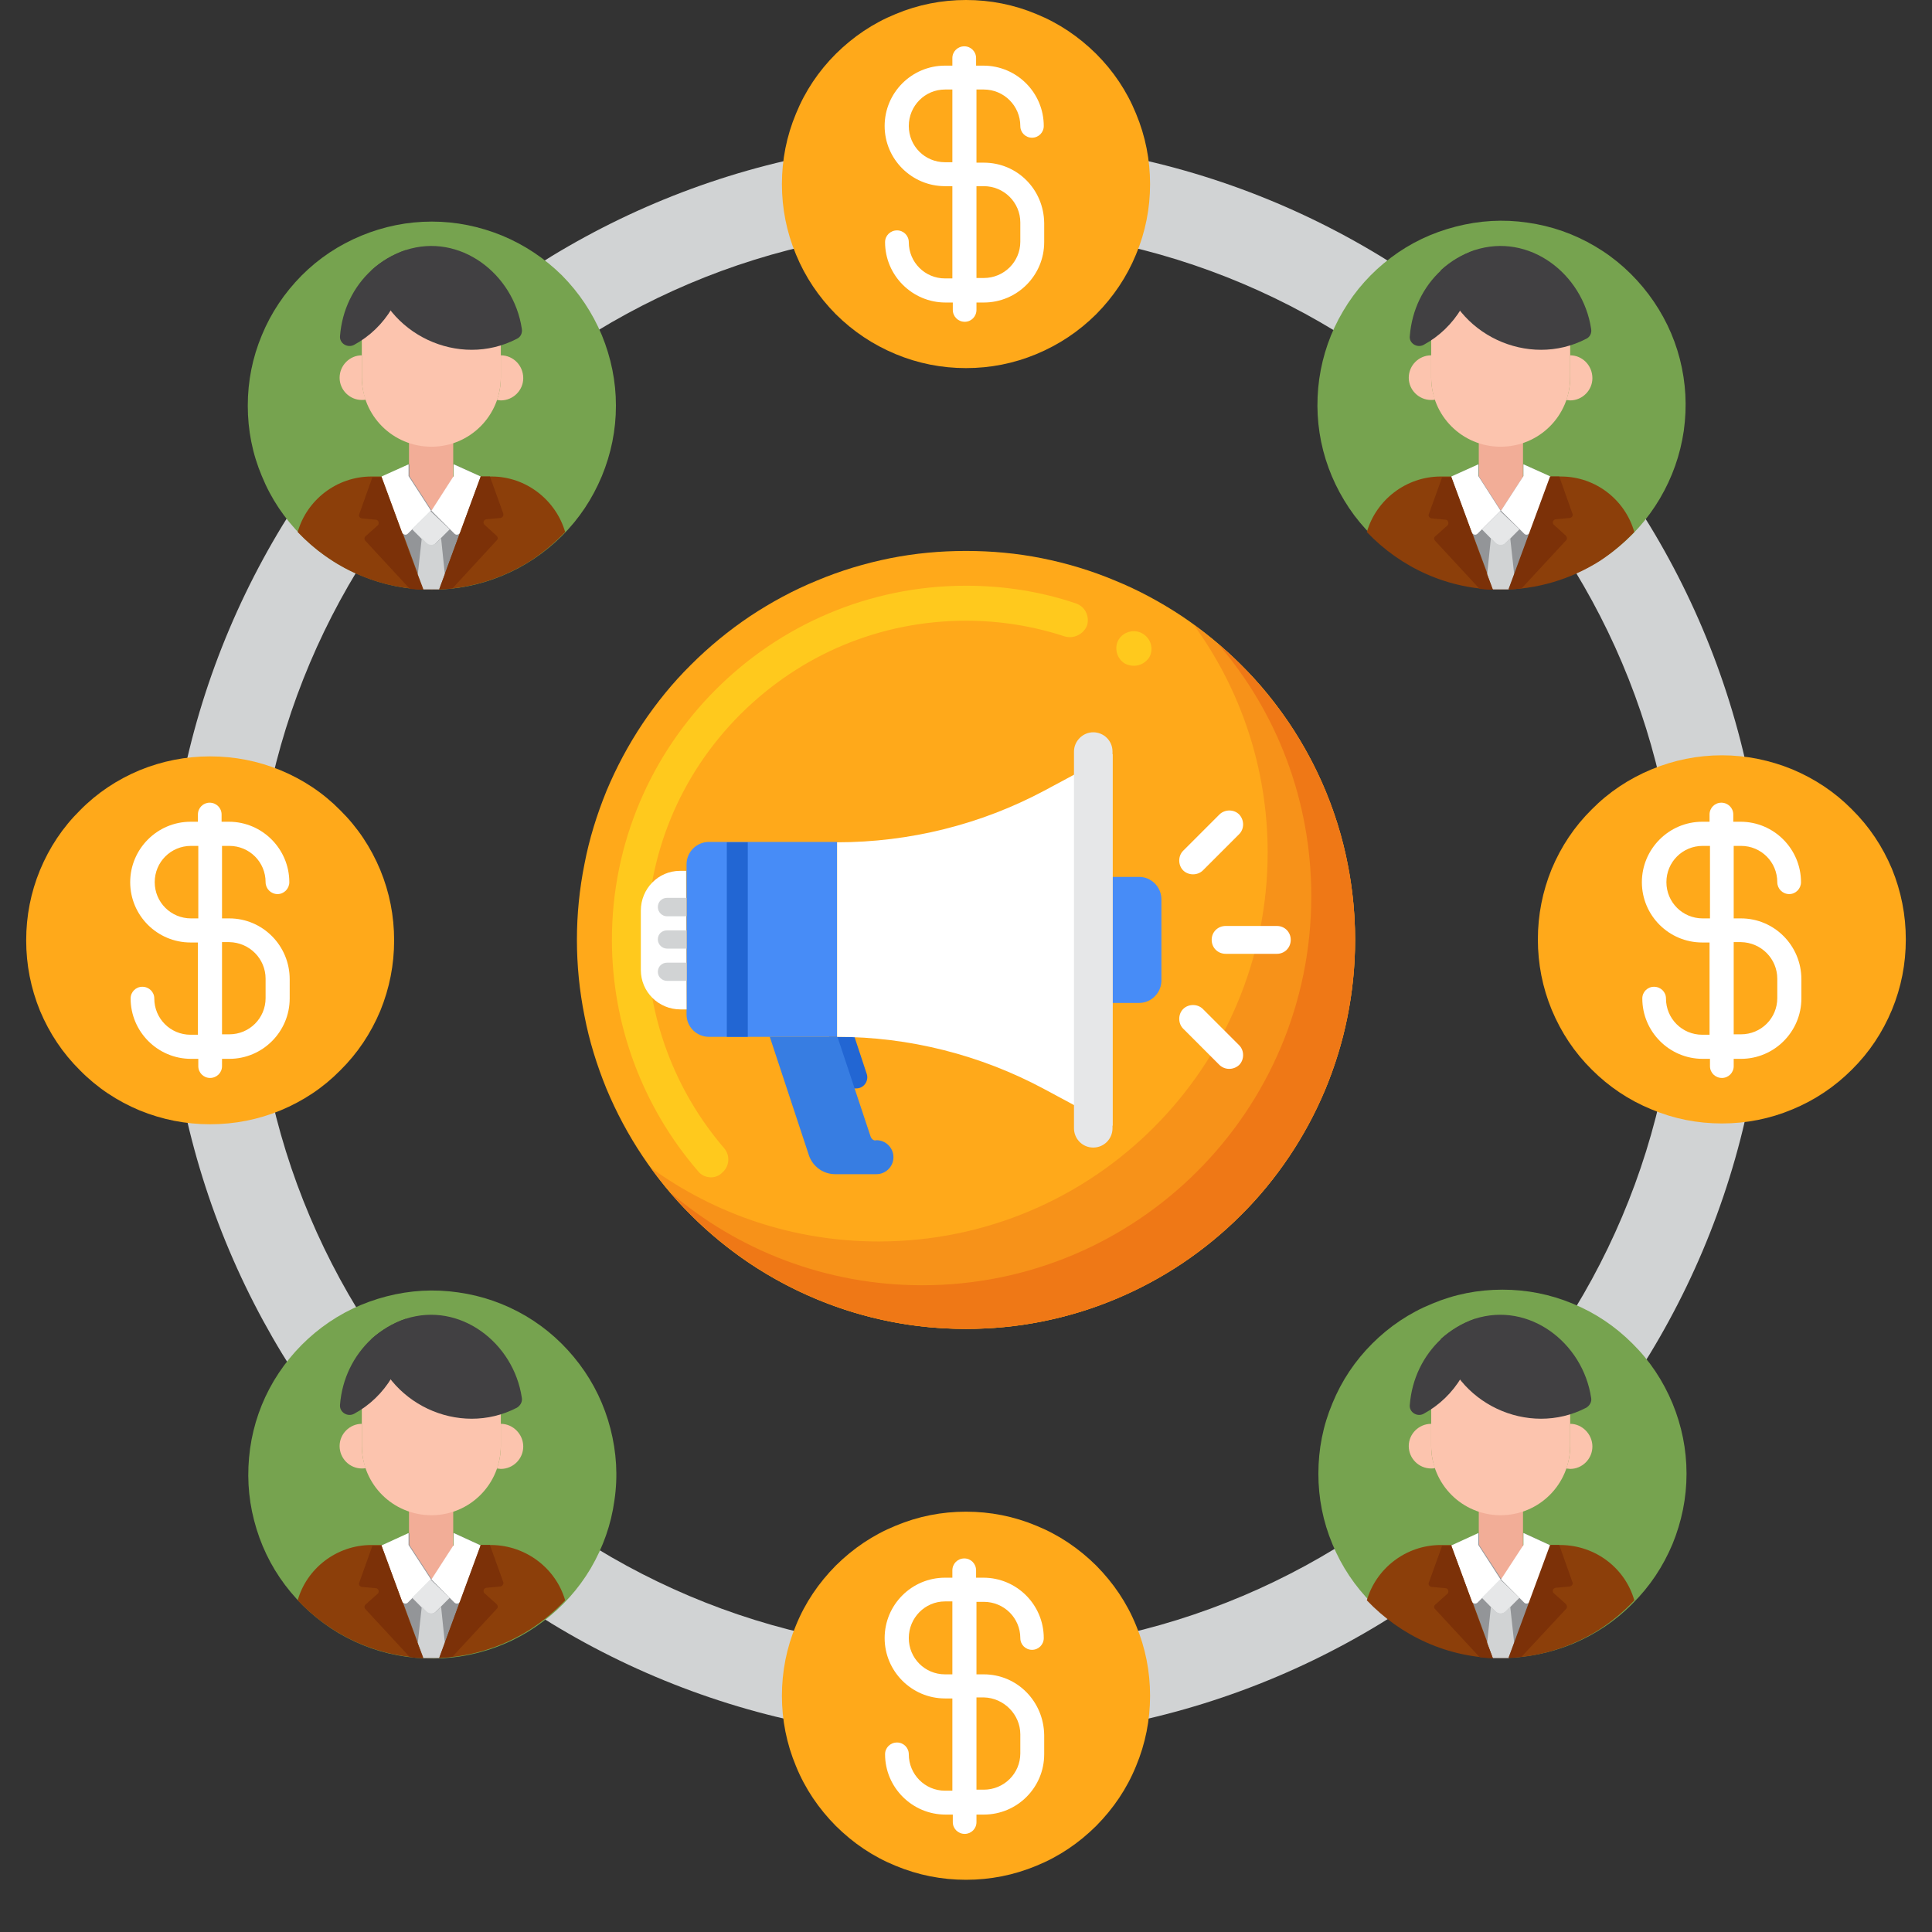
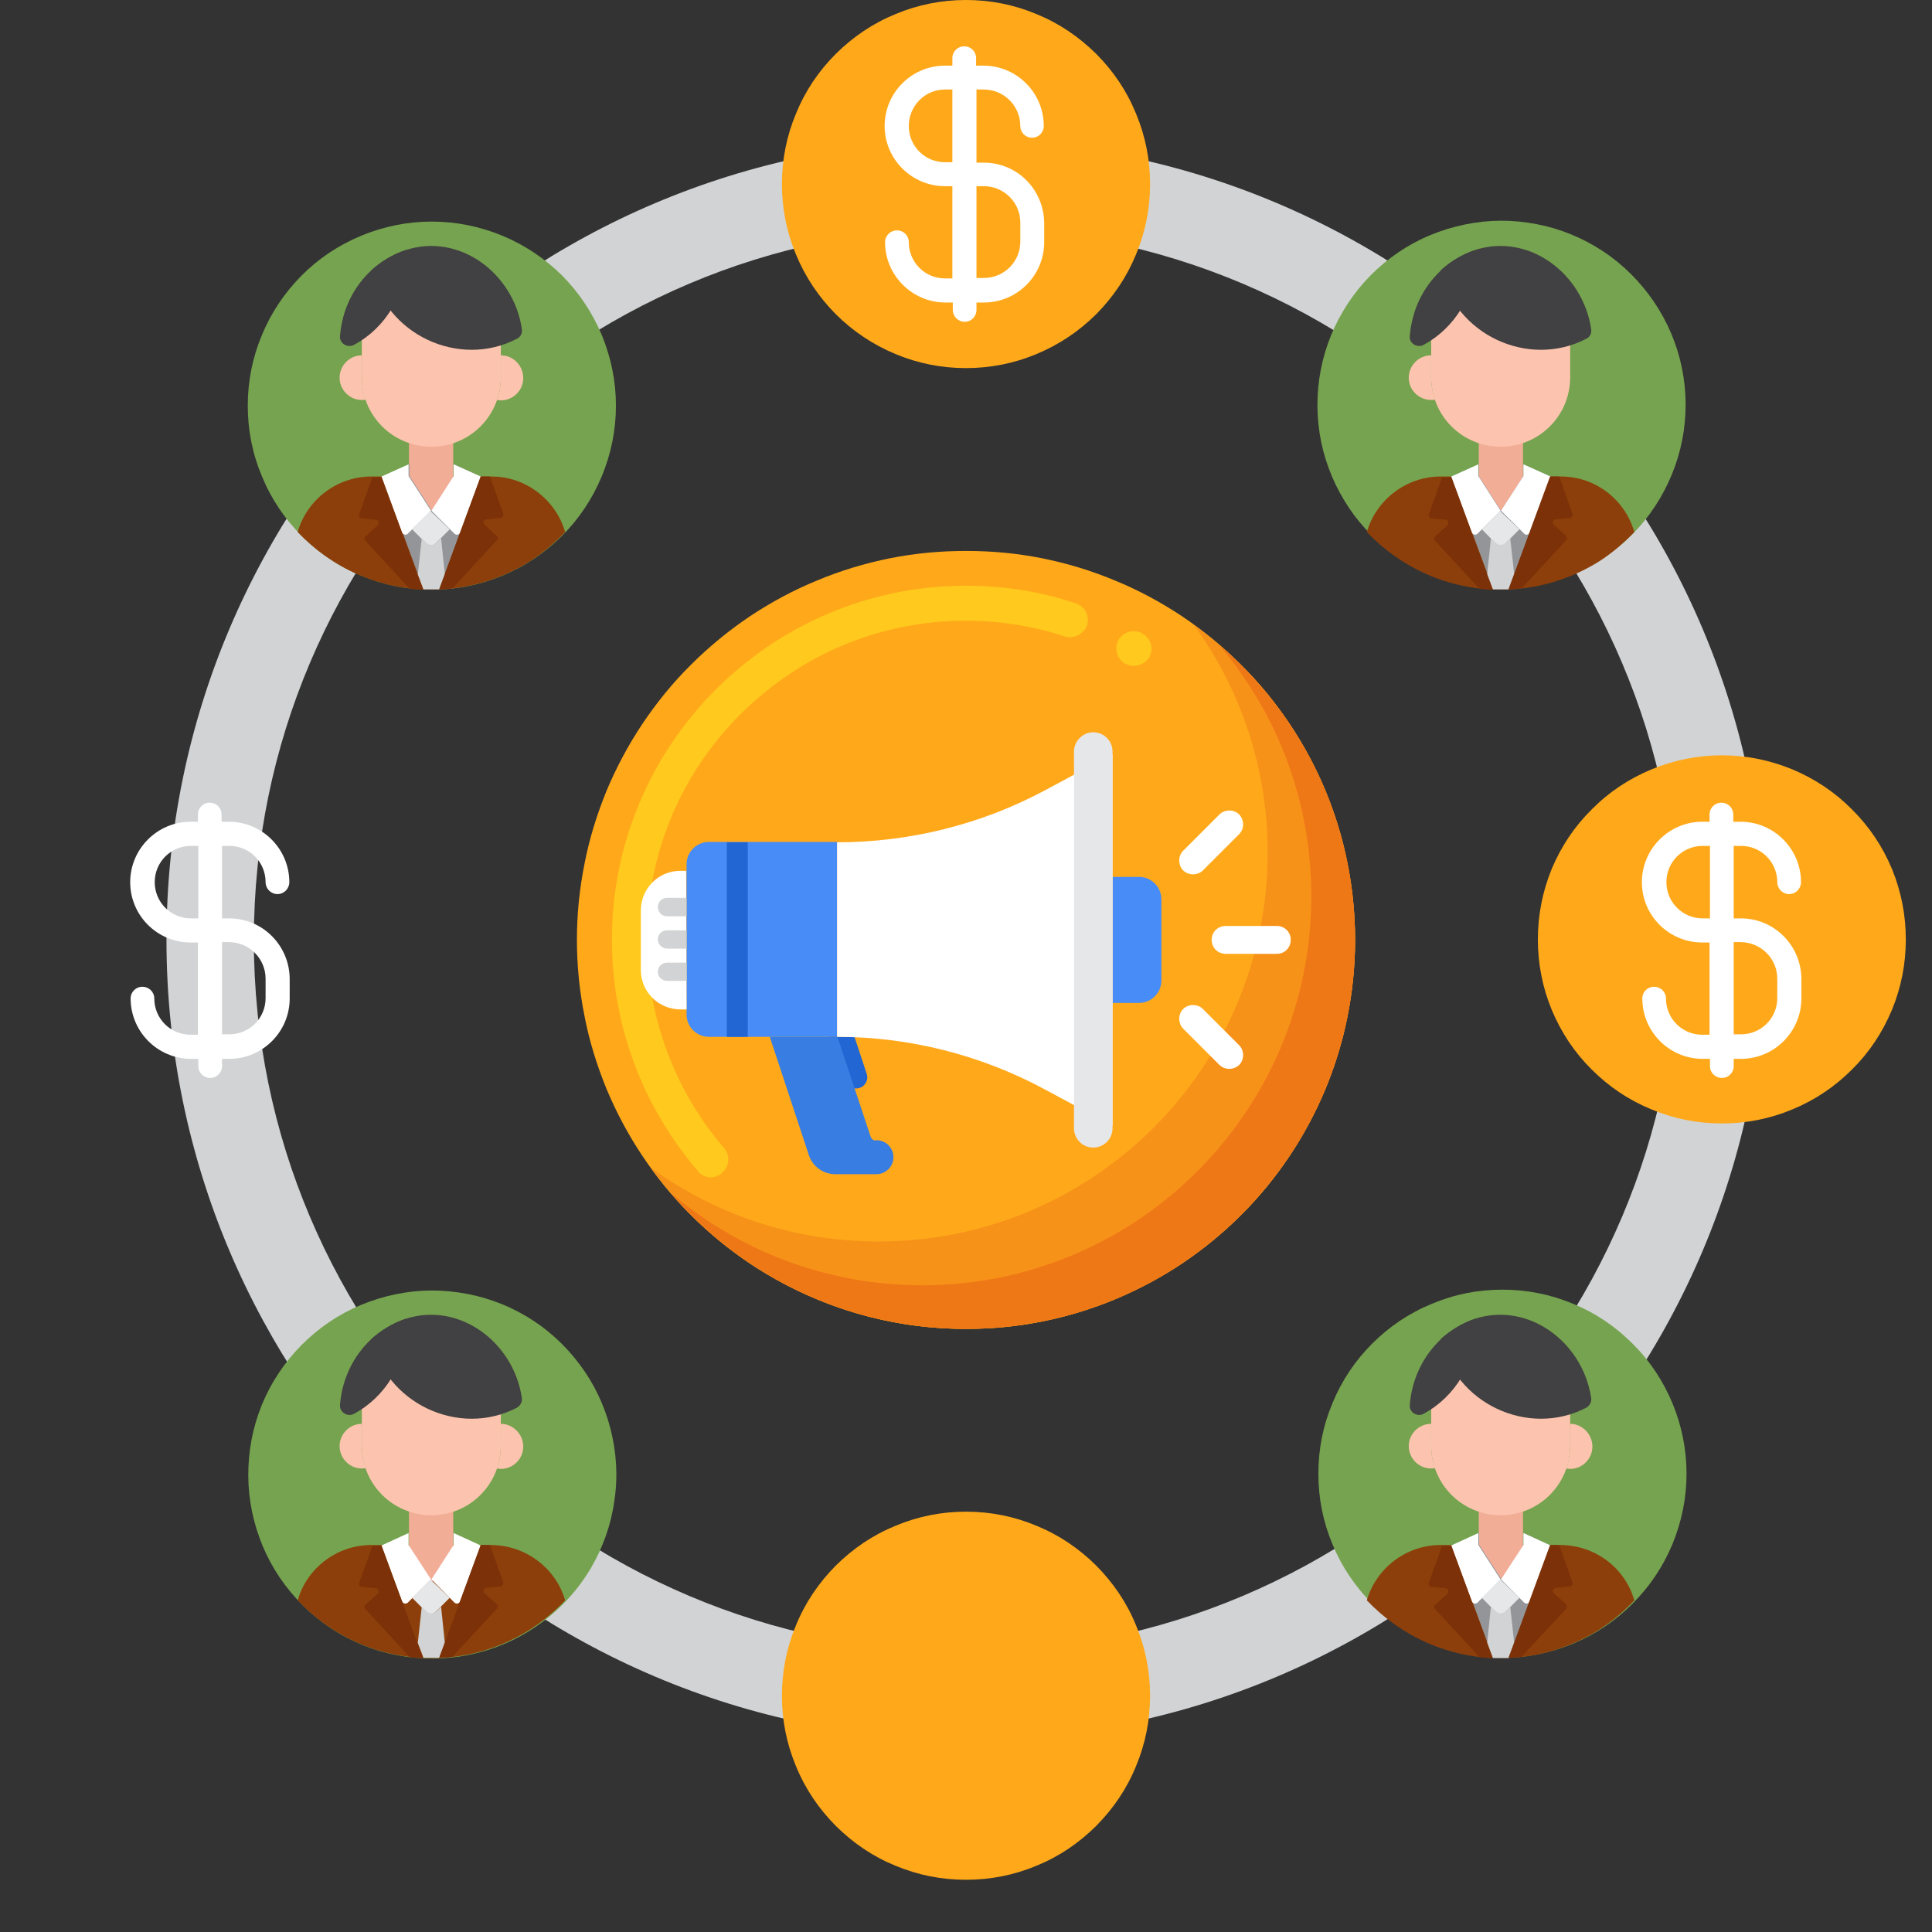
<svg xmlns="http://www.w3.org/2000/svg" width="48" zoomAndPan="magnify" viewBox="0 0 36 36" height="48" preserveAspectRatio="xMidYMid meet" version="1.0">
  <rect x="0" y="0" width="36" height="36" fill="#333333" stroke="none" />
  <defs>
    <clipPath id="0afbd6f5eb">
      <path d="M 14 28 L 22 28 L 22 35.027 L 14 35.027 Z M 14 28 " clip-rule="nonzero" />
    </clipPath>
    <clipPath id="1d1d83bf60">
      <path d="M 28 14 L 35.512 14 L 35.512 21 L 28 21 Z M 28 14 " clip-rule="nonzero" />
    </clipPath>
    <clipPath id="a08af0ae66">
-       <path d="M 0.488 14 L 8 14 L 8 21 L 0.488 21 Z M 0.488 14 " clip-rule="nonzero" />
-     </clipPath>
+       </clipPath>
  </defs>
  <path fill="#d1d3d4" d="M 18 32.414 C 9.781 32.414 3.102 25.723 3.102 17.512 C 3.102 9.301 9.781 2.613 18 2.613 C 26.219 2.613 32.898 9.293 32.898 17.512 C 32.898 25.734 26.219 32.414 18 32.414 Z M 18 4.242 C 10.684 4.242 4.73 10.199 4.73 17.512 C 4.73 24.828 10.684 30.781 18 30.781 C 25.316 30.781 31.27 24.828 31.27 17.512 C 31.27 10.199 25.316 4.242 18 4.242 Z M 18 4.242 " fill-opacity="1" fill-rule="nonzero" />
  <path fill="#ffa91a" d="M 21.43 3.43 C 21.43 3.883 21.344 4.32 21.168 4.742 C 20.996 5.16 20.746 5.531 20.426 5.855 C 20.102 6.176 19.734 6.422 19.312 6.598 C 18.891 6.773 18.453 6.859 18 6.859 C 17.547 6.859 17.109 6.773 16.688 6.598 C 16.266 6.422 15.898 6.176 15.574 5.855 C 15.254 5.531 15.004 5.16 14.832 4.742 C 14.656 4.32 14.57 3.883 14.57 3.43 C 14.57 2.977 14.656 2.539 14.832 2.117 C 15.004 1.695 15.254 1.324 15.574 1.004 C 15.898 0.684 16.266 0.434 16.688 0.262 C 17.109 0.086 17.547 0 18 0 C 18.453 0 18.891 0.086 19.312 0.262 C 19.734 0.434 20.102 0.684 20.426 1.004 C 20.746 1.324 20.996 1.695 21.168 2.117 C 21.344 2.539 21.43 2.977 21.43 3.43 Z M 21.43 3.43 " fill-opacity="1" fill-rule="nonzero" />
  <g clip-path="url(#0afbd6f5eb)">
    <path fill="#ffa91a" d="M 21.43 31.598 C 21.43 32.051 21.344 32.488 21.168 32.91 C 20.996 33.332 20.746 33.699 20.426 34.023 C 20.102 34.344 19.734 34.594 19.312 34.766 C 18.891 34.941 18.453 35.027 18 35.027 C 17.547 35.027 17.109 34.941 16.688 34.766 C 16.266 34.594 15.898 34.344 15.574 34.023 C 15.254 33.699 15.004 33.332 14.832 32.91 C 14.656 32.488 14.57 32.051 14.57 31.598 C 14.57 31.145 14.656 30.707 14.832 30.285 C 15.004 29.863 15.254 29.496 15.574 29.172 C 15.898 28.852 16.266 28.602 16.688 28.43 C 17.109 28.254 17.547 28.168 18 28.168 C 18.453 28.168 18.891 28.254 19.312 28.43 C 19.734 28.602 20.102 28.852 20.426 29.172 C 20.746 29.496 20.996 29.863 21.168 30.285 C 21.344 30.707 21.43 31.145 21.43 31.598 Z M 21.43 31.598 " fill-opacity="1" fill-rule="nonzero" />
  </g>
  <g clip-path="url(#1d1d83bf60)">
    <path fill="#ffa91a" d="M 35.512 17.504 C 35.512 17.961 35.426 18.398 35.254 18.816 C 35.078 19.238 34.832 19.609 34.508 19.93 C 34.188 20.25 33.816 20.5 33.398 20.672 C 32.977 20.848 32.539 20.934 32.086 20.934 C 31.629 20.934 31.191 20.848 30.773 20.672 C 30.352 20.5 29.98 20.25 29.66 19.93 C 29.336 19.609 29.09 19.238 28.914 18.816 C 28.742 18.398 28.656 17.961 28.656 17.504 C 28.656 17.051 28.742 16.613 28.914 16.191 C 29.09 15.773 29.336 15.402 29.66 15.082 C 29.98 14.758 30.352 14.512 30.773 14.336 C 31.191 14.164 31.629 14.074 32.086 14.074 C 32.539 14.074 32.977 14.164 33.398 14.336 C 33.816 14.512 34.188 14.758 34.508 15.082 C 34.832 15.402 35.078 15.773 35.254 16.191 C 35.426 16.613 35.512 17.051 35.512 17.504 Z M 35.512 17.504 " fill-opacity="1" fill-rule="nonzero" />
  </g>
  <g clip-path="url(#a08af0ae66)">
    <path fill="#ffa91a" d="M 7.344 17.523 C 7.344 17.977 7.258 18.414 7.086 18.836 C 6.91 19.254 6.664 19.625 6.34 19.945 C 6.02 20.27 5.648 20.516 5.227 20.691 C 4.809 20.863 4.371 20.949 3.914 20.949 C 3.461 20.949 3.023 20.863 2.602 20.691 C 2.184 20.516 1.812 20.27 1.492 19.945 C 1.168 19.625 0.922 19.254 0.746 18.836 C 0.574 18.414 0.488 17.977 0.488 17.523 C 0.488 17.066 0.574 16.629 0.746 16.211 C 0.922 15.789 1.168 15.418 1.492 15.098 C 1.812 14.773 2.184 14.527 2.602 14.352 C 3.023 14.18 3.461 14.094 3.914 14.094 C 4.371 14.094 4.809 14.18 5.227 14.352 C 5.648 14.527 6.02 14.773 6.34 15.098 C 6.664 15.418 6.91 15.789 7.086 16.211 C 7.258 16.629 7.344 17.066 7.344 17.523 Z M 7.344 17.523 " fill-opacity="1" fill-rule="nonzero" />
  </g>
  <path fill="#ffa91a" d="M 25.25 17.512 C 25.25 17.988 25.203 18.461 25.109 18.93 C 25.02 19.395 24.879 19.848 24.699 20.289 C 24.516 20.727 24.293 21.145 24.027 21.543 C 23.762 21.938 23.465 22.305 23.125 22.641 C 22.789 22.977 22.422 23.277 22.027 23.543 C 21.633 23.805 21.215 24.027 20.773 24.211 C 20.336 24.395 19.883 24.531 19.414 24.625 C 18.949 24.719 18.477 24.762 18 24.762 C 17.523 24.762 17.051 24.719 16.586 24.625 C 16.117 24.531 15.664 24.395 15.227 24.211 C 14.785 24.027 14.367 23.805 13.973 23.543 C 13.578 23.277 13.211 22.977 12.875 22.641 C 12.535 22.305 12.238 21.938 11.973 21.543 C 11.707 21.145 11.484 20.727 11.301 20.289 C 11.121 19.848 10.98 19.395 10.891 18.93 C 10.797 18.461 10.75 17.988 10.75 17.512 C 10.75 17.039 10.797 16.566 10.891 16.098 C 10.98 15.633 11.121 15.18 11.301 14.738 C 11.484 14.301 11.707 13.883 11.973 13.484 C 12.238 13.09 12.535 12.723 12.875 12.387 C 13.211 12.051 13.578 11.75 13.973 11.484 C 14.367 11.223 14.785 10.996 15.227 10.816 C 15.664 10.633 16.117 10.496 16.586 10.402 C 17.051 10.309 17.523 10.266 18 10.266 C 18.477 10.266 18.949 10.309 19.414 10.402 C 19.883 10.496 20.336 10.633 20.773 10.816 C 21.215 10.996 21.633 11.223 22.027 11.484 C 22.422 11.75 22.789 12.051 23.125 12.387 C 23.465 12.723 23.762 13.09 24.027 13.484 C 24.293 13.883 24.516 14.301 24.699 14.738 C 24.879 15.18 25.02 15.633 25.109 16.098 C 25.203 16.566 25.25 17.039 25.25 17.512 Z M 25.25 17.512 " fill-opacity="1" fill-rule="nonzero" />
  <path fill="#ffc91d" d="M 13.25 21.938 C 13.152 21.938 13.062 21.895 13.008 21.824 C 11.973 20.625 11.402 19.094 11.402 17.512 C 11.402 13.879 14.359 10.914 18 10.914 C 18.699 10.914 19.387 11.02 20.043 11.242 C 20.215 11.297 20.305 11.477 20.258 11.648 C 20.199 11.812 20.012 11.91 19.84 11.859 C 19.246 11.664 18.629 11.566 18 11.566 C 16.41 11.566 14.922 12.188 13.797 13.309 C 12.672 14.434 12.055 15.926 12.055 17.512 C 12.055 18.938 12.566 20.316 13.496 21.398 C 13.551 21.465 13.578 21.547 13.57 21.637 C 13.559 21.727 13.52 21.797 13.453 21.855 C 13.406 21.902 13.332 21.938 13.25 21.938 Z M 21.129 12.406 C 21.07 12.406 21.016 12.391 20.965 12.367 C 20.809 12.277 20.754 12.07 20.844 11.918 C 20.934 11.77 21.137 11.715 21.289 11.805 C 21.445 11.895 21.504 12.09 21.414 12.25 C 21.355 12.34 21.25 12.406 21.129 12.406 Z M 21.129 12.406 " fill-opacity="1" fill-rule="nonzero" />
  <path fill="#f79219" d="M 22.242 11.641 C 23.109 12.828 23.621 14.305 23.621 15.883 C 23.621 19.883 20.379 23.133 16.371 23.133 C 14.781 23.133 13.316 22.621 12.125 21.758 C 13.438 23.582 15.582 24.762 18 24.762 C 22 24.762 25.25 21.52 25.25 17.512 C 25.25 15.094 24.07 12.953 22.242 11.641 Z M 22.242 11.641 " fill-opacity="1" fill-rule="nonzero" />
  <path fill="#ef7816" d="M 22.699 12 C 23.785 13.262 24.434 14.906 24.434 16.699 C 24.434 20.699 21.191 23.949 17.184 23.949 C 15.395 23.949 13.746 23.297 12.484 22.215 C 13.812 23.77 15.793 24.762 18 24.762 C 22 24.762 25.25 21.52 25.25 17.512 C 25.25 15.305 24.266 13.328 22.699 12 Z M 22.699 12 " fill-opacity="1" fill-rule="nonzero" />
  <path fill="#478cf7" d="M 15.598 19.32 L 13.211 19.32 C 12.98 19.32 12.793 19.133 12.793 18.906 L 12.793 16.105 C 12.793 15.875 12.98 15.688 13.211 15.688 L 15.598 15.688 Z M 15.598 19.32 " fill-opacity="1" fill-rule="nonzero" />
  <path fill="#478cf7" d="M 20.73 18.688 L 21.227 18.688 C 21.453 18.688 21.641 18.5 21.641 18.27 L 21.641 16.758 C 21.641 16.527 21.453 16.34 21.227 16.34 L 20.73 16.34 Z M 20.73 18.688 " fill-opacity="1" fill-rule="nonzero" />
  <path fill="#ffffff" d="M 12.793 18.809 L 12.68 18.809 C 12.273 18.809 11.941 18.484 11.941 18.074 L 11.941 16.969 C 11.941 16.559 12.266 16.227 12.672 16.227 L 12.785 16.227 Z M 12.793 18.809 " fill-opacity="1" fill-rule="nonzero" />
  <path fill="#ffffff" d="M 23.793 17.773 L 22.84 17.773 C 22.691 17.773 22.578 17.66 22.578 17.512 C 22.578 17.367 22.691 17.254 22.84 17.254 L 23.793 17.254 C 23.938 17.254 24.051 17.367 24.051 17.512 C 24.051 17.66 23.938 17.773 23.793 17.773 Z M 23.793 17.773 " fill-opacity="1" fill-rule="nonzero" />
  <path fill="#ffffff" d="M 23.09 15.543 L 22.414 16.219 C 22.316 16.316 22.145 16.316 22.047 16.219 C 21.949 16.121 21.949 15.949 22.047 15.852 L 22.723 15.176 C 22.824 15.078 22.992 15.078 23.09 15.176 C 23.188 15.281 23.188 15.445 23.09 15.543 Z M 23.09 15.543 " fill-opacity="1" fill-rule="nonzero" />
  <path fill="#ffffff" d="M 22.723 19.844 L 22.047 19.168 C 21.949 19.07 21.949 18.898 22.047 18.801 C 22.145 18.703 22.316 18.703 22.414 18.801 L 23.09 19.477 C 23.188 19.574 23.188 19.746 23.09 19.844 C 22.984 19.941 22.824 19.941 22.723 19.844 Z M 22.723 19.844 " fill-opacity="1" fill-rule="nonzero" />
  <path fill="#2266d3" d="M 13.543 15.695 L 13.934 15.695 L 13.934 19.32 L 13.543 19.32 Z M 13.543 15.695 " fill-opacity="1" fill-rule="nonzero" />
  <path fill="#2266d3" d="M 15.77 20.281 L 15.957 20.281 C 16.094 20.281 16.191 20.145 16.152 20.016 L 15.922 19.32 L 15.449 19.32 Z M 15.77 20.281 " fill-opacity="1" fill-rule="nonzero" />
  <path fill="#377de2" d="M 16.223 21.18 L 15.605 19.32 L 14.344 19.32 L 15.074 21.531 C 15.148 21.742 15.344 21.879 15.562 21.879 L 16.332 21.879 C 16.5 21.879 16.648 21.742 16.648 21.562 C 16.648 21.391 16.508 21.246 16.332 21.246 C 16.281 21.262 16.242 21.227 16.223 21.18 Z M 16.223 21.18 " fill-opacity="1" fill-rule="nonzero" />
  <path fill="#d1d3d4" d="M 12.793 17.074 L 12.43 17.074 C 12.34 17.074 12.258 17 12.258 16.902 C 12.258 16.805 12.332 16.73 12.43 16.73 L 12.793 16.73 Z M 12.793 17.074 " fill-opacity="1" fill-rule="nonzero" />
  <path fill="#d1d3d4" d="M 12.793 17.676 L 12.43 17.676 C 12.34 17.676 12.258 17.602 12.258 17.504 C 12.258 17.406 12.332 17.336 12.43 17.336 L 12.793 17.336 Z M 12.793 17.676 " fill-opacity="1" fill-rule="nonzero" />
  <path fill="#d1d3d4" d="M 12.793 18.277 L 12.43 18.277 C 12.34 18.277 12.258 18.207 12.258 18.109 C 12.258 18.012 12.332 17.938 12.43 17.938 L 12.793 17.938 Z M 12.793 18.277 " fill-opacity="1" fill-rule="nonzero" />
  <path fill="#ffffff" d="M 15.598 15.695 L 15.598 19.32 C 16.941 19.32 18.27 19.656 19.457 20.293 L 20.73 20.977 L 20.73 14.051 L 19.457 14.734 C 18.277 15.363 16.949 15.695 15.598 15.695 Z M 15.598 15.695 " fill-opacity="1" fill-rule="nonzero" />
  <path fill="#e6e7e8" d="M 20.371 21.383 C 20.574 21.383 20.73 21.219 20.73 21.023 L 20.73 14.004 C 20.73 13.801 20.566 13.645 20.371 13.645 C 20.176 13.645 20.012 13.809 20.012 14.004 L 20.012 21.023 C 20.012 21.219 20.168 21.383 20.371 21.383 Z M 20.371 21.383 " fill-opacity="1" fill-rule="nonzero" />
  <path fill="#ffffff" d="M 18.332 3.031 L 18.195 3.031 L 18.195 1.668 L 18.332 1.668 C 18.707 1.668 19.012 1.973 19.012 2.348 C 19.012 2.469 19.109 2.566 19.23 2.566 C 19.352 2.566 19.449 2.469 19.449 2.348 C 19.449 1.727 18.945 1.223 18.324 1.223 L 18.188 1.223 L 18.188 1.082 C 18.188 0.961 18.09 0.863 17.969 0.863 C 17.844 0.863 17.746 0.961 17.746 1.082 L 17.746 1.223 L 17.609 1.223 C 16.988 1.223 16.484 1.727 16.484 2.348 C 16.484 2.965 16.988 3.469 17.609 3.469 L 17.746 3.469 L 17.746 5.188 L 17.609 5.188 C 17.234 5.188 16.934 4.887 16.934 4.512 C 16.934 4.391 16.836 4.293 16.715 4.293 C 16.59 4.293 16.492 4.391 16.492 4.512 C 16.492 5.133 17 5.637 17.617 5.637 L 17.754 5.637 L 17.754 5.773 C 17.754 5.898 17.852 5.996 17.977 5.996 C 18.098 5.996 18.195 5.898 18.195 5.773 L 18.195 5.637 L 18.332 5.637 C 18.953 5.637 19.457 5.133 19.457 4.512 L 19.457 4.156 C 19.449 3.527 18.953 3.031 18.332 3.031 Z M 17.609 1.668 L 17.746 1.668 L 17.746 3.023 L 17.609 3.023 C 17.234 3.023 16.934 2.723 16.934 2.348 C 16.934 1.973 17.234 1.668 17.609 1.668 Z M 19.012 4.145 L 19.012 4.504 C 19.012 4.879 18.707 5.18 18.332 5.18 L 18.195 5.18 L 18.195 3.469 L 18.332 3.469 C 18.707 3.469 19.012 3.773 19.012 4.145 Z M 19.012 4.145 " fill-opacity="1" fill-rule="nonzero" />
  <path fill="#ffffff" d="M 4.273 17.113 L 4.137 17.113 L 4.137 15.762 L 4.273 15.762 C 4.648 15.762 4.949 16.062 4.949 16.438 C 4.949 16.559 5.047 16.66 5.172 16.66 C 5.293 16.66 5.391 16.559 5.391 16.438 C 5.391 15.82 4.887 15.312 4.266 15.312 L 4.129 15.312 L 4.129 15.176 C 4.129 15.055 4.031 14.957 3.906 14.957 C 3.785 14.957 3.688 15.055 3.688 15.176 L 3.688 15.312 L 3.551 15.312 C 2.93 15.312 2.426 15.82 2.426 16.438 C 2.426 17.059 2.93 17.562 3.551 17.562 L 3.688 17.562 L 3.688 19.281 L 3.551 19.281 C 3.176 19.281 2.875 18.98 2.875 18.605 C 2.875 18.484 2.777 18.387 2.652 18.387 C 2.531 18.387 2.434 18.484 2.434 18.605 C 2.434 19.223 2.938 19.73 3.559 19.73 L 3.695 19.73 L 3.695 19.867 C 3.695 19.988 3.793 20.086 3.914 20.086 C 4.039 20.086 4.137 19.988 4.137 19.867 L 4.137 19.73 L 4.273 19.73 C 4.895 19.73 5.398 19.223 5.398 18.605 L 5.398 18.246 C 5.398 17.621 4.895 17.113 4.273 17.113 Z M 3.559 15.762 L 3.695 15.762 L 3.695 17.113 L 3.559 17.113 C 3.184 17.113 2.883 16.812 2.883 16.438 C 2.883 16.062 3.184 15.762 3.559 15.762 Z M 4.949 18.238 L 4.949 18.598 C 4.949 18.973 4.648 19.273 4.273 19.273 L 4.137 19.273 L 4.137 17.555 L 4.273 17.555 C 4.648 17.562 4.949 17.863 4.949 18.238 Z M 4.949 18.238 " fill-opacity="1" fill-rule="nonzero" />
  <path fill="#ffffff" d="M 32.441 17.113 L 32.305 17.113 L 32.305 15.762 L 32.441 15.762 C 32.816 15.762 33.117 16.062 33.117 16.438 C 33.117 16.559 33.215 16.66 33.34 16.66 C 33.461 16.66 33.559 16.559 33.559 16.438 C 33.559 15.82 33.055 15.312 32.434 15.312 L 32.297 15.312 L 32.297 15.176 C 32.297 15.055 32.199 14.957 32.074 14.957 C 31.953 14.957 31.855 15.055 31.855 15.176 L 31.855 15.312 L 31.719 15.312 C 31.098 15.312 30.594 15.82 30.594 16.438 C 30.594 17.059 31.098 17.562 31.719 17.562 L 31.855 17.562 L 31.855 19.281 L 31.719 19.281 C 31.344 19.281 31.043 18.98 31.043 18.605 C 31.043 18.484 30.945 18.387 30.82 18.387 C 30.699 18.387 30.602 18.484 30.602 18.605 C 30.602 19.223 31.105 19.73 31.727 19.73 L 31.863 19.73 L 31.863 19.867 C 31.863 19.988 31.961 20.086 32.086 20.086 C 32.207 20.086 32.305 19.988 32.305 19.867 L 32.305 19.73 L 32.441 19.73 C 33.062 19.73 33.566 19.223 33.566 18.605 L 33.566 18.246 C 33.566 17.621 33.062 17.113 32.441 17.113 Z M 31.727 15.762 L 31.863 15.762 L 31.863 17.113 L 31.727 17.113 C 31.352 17.113 31.051 16.812 31.051 16.438 C 31.051 16.062 31.352 15.762 31.727 15.762 Z M 33.117 18.238 L 33.117 18.598 C 33.117 18.973 32.816 19.273 32.441 19.273 L 32.305 19.273 L 32.305 17.555 L 32.441 17.555 C 32.816 17.562 33.117 17.863 33.117 18.238 Z M 33.117 18.238 " fill-opacity="1" fill-rule="nonzero" />
-   <path fill="#ffffff" d="M 18.332 31.199 L 18.195 31.199 L 18.195 29.848 L 18.332 29.848 C 18.707 29.848 19.012 30.148 19.012 30.523 C 19.012 30.645 19.109 30.742 19.23 30.742 C 19.352 30.742 19.449 30.645 19.449 30.523 C 19.449 29.902 18.945 29.398 18.324 29.398 L 18.188 29.398 L 18.188 29.262 C 18.188 29.137 18.09 29.039 17.969 29.039 C 17.844 29.039 17.746 29.137 17.746 29.262 L 17.746 29.398 L 17.609 29.398 C 16.988 29.398 16.484 29.902 16.484 30.523 C 16.484 31.141 16.988 31.648 17.609 31.648 L 17.746 31.648 L 17.746 33.367 L 17.609 33.367 C 17.234 33.367 16.934 33.062 16.934 32.688 C 16.934 32.566 16.836 32.469 16.715 32.469 C 16.59 32.469 16.492 32.566 16.492 32.688 C 16.492 33.309 17 33.812 17.617 33.812 L 17.754 33.812 L 17.754 33.953 C 17.754 34.074 17.852 34.172 17.977 34.172 C 18.098 34.172 18.195 34.074 18.195 33.953 L 18.195 33.812 L 18.332 33.812 C 18.953 33.812 19.457 33.309 19.457 32.688 L 19.457 32.332 C 19.449 31.703 18.953 31.199 18.332 31.199 Z M 17.609 29.84 L 17.746 29.84 L 17.746 31.199 L 17.609 31.199 C 17.234 31.199 16.934 30.898 16.934 30.523 C 16.934 30.148 17.234 29.84 17.609 29.84 Z M 19.012 32.316 L 19.012 32.672 C 19.012 33.047 18.707 33.348 18.332 33.348 L 18.195 33.348 L 18.195 31.629 L 18.332 31.629 C 18.707 31.637 19.012 31.949 19.012 32.316 Z M 19.012 32.316 " fill-opacity="1" fill-rule="nonzero" />
  <path fill="#76a34f" d="M 11.477 7.559 C 11.477 8.016 11.387 8.453 11.215 8.871 C 11.039 9.293 10.793 9.664 10.473 9.984 C 10.148 10.305 9.777 10.555 9.359 10.727 C 8.938 10.902 8.5 10.988 8.047 10.988 C 7.59 10.988 7.152 10.902 6.734 10.727 C 6.312 10.555 5.941 10.305 5.621 9.984 C 5.301 9.664 5.051 9.293 4.879 8.871 C 4.703 8.453 4.617 8.016 4.617 7.559 C 4.617 7.105 4.703 6.668 4.879 6.246 C 5.051 5.828 5.301 5.457 5.621 5.133 C 5.941 4.812 6.312 4.566 6.734 4.391 C 7.152 4.219 7.59 4.129 8.047 4.129 C 8.5 4.129 8.938 4.219 9.359 4.391 C 9.777 4.566 10.148 4.812 10.473 5.133 C 10.793 5.457 11.039 5.828 11.215 6.246 C 11.387 6.668 11.477 7.105 11.477 7.559 Z M 11.477 7.559 " fill-opacity="1" fill-rule="nonzero" />
  <path fill="#8c3f0a" d="M 10.531 9.914 C 10.336 10.117 10.113 10.305 9.871 10.461 C 9.34 10.793 8.715 10.988 8.039 10.988 C 7.051 10.988 6.172 10.574 5.547 9.914 C 5.715 9.32 6.27 8.879 6.922 8.879 L 9.16 8.879 C 9.805 8.879 10.359 9.32 10.531 9.914 Z M 10.531 9.914 " fill-opacity="1" fill-rule="nonzero" />
  <path fill="#f2ad97" d="M 7.621 8.113 L 7.621 9.133 C 7.621 9.215 7.648 9.285 7.688 9.352 C 7.852 9.605 8.219 9.605 8.379 9.352 C 8.422 9.285 8.445 9.203 8.445 9.133 L 8.445 8.113 Z M 7.621 8.113 " fill-opacity="1" fill-rule="nonzero" />
  <path fill="#fcc4ae" d="M 8.039 8.324 C 7.32 8.324 6.742 7.746 6.742 7.031 L 6.742 6.355 C 6.742 5.637 7.32 5.059 8.039 5.059 C 8.754 5.059 9.332 5.637 9.332 6.355 L 9.332 7.031 C 9.332 7.746 8.754 8.324 8.039 8.324 Z M 8.039 8.324 " fill-opacity="1" fill-rule="nonzero" />
  <path fill="#fcc4ae" d="M 6.742 7.031 L 6.742 6.621 C 6.516 6.621 6.328 6.809 6.328 7.039 C 6.328 7.266 6.516 7.453 6.742 7.453 C 6.766 7.453 6.793 7.453 6.816 7.445 C 6.766 7.316 6.742 7.176 6.742 7.031 Z M 6.742 7.031 " fill-opacity="1" fill-rule="nonzero" />
  <path fill="#fcc4ae" d="M 9.332 6.621 L 9.332 7.031 C 9.332 7.176 9.309 7.324 9.258 7.453 C 9.285 7.453 9.309 7.461 9.332 7.461 C 9.562 7.461 9.75 7.273 9.75 7.047 C 9.75 6.809 9.562 6.621 9.332 6.621 Z M 9.332 6.621 " fill-opacity="1" fill-rule="nonzero" />
  <path fill="#414042" d="M 7.566 4.797 C 7.566 5.48 7.184 6.109 6.598 6.426 C 6.473 6.492 6.32 6.395 6.336 6.258 C 6.375 5.773 6.586 5.344 6.922 5.035 C 7.102 4.871 7.32 4.742 7.559 4.66 C 7.566 4.707 7.566 4.758 7.566 4.797 Z M 7.566 4.797 " fill-opacity="1" fill-rule="nonzero" />
  <path fill="#414042" d="M 9.633 6.312 C 8.551 6.875 7.184 6.23 6.922 5.035 C 7.102 4.871 7.312 4.742 7.559 4.66 C 8.566 4.332 9.57 5.098 9.723 6.125 C 9.738 6.207 9.699 6.281 9.633 6.312 Z M 9.633 6.312 " fill-opacity="1" fill-rule="nonzero" />
  <path fill="#939598" d="M 8.957 8.879 L 8.184 10.98 C 8.137 10.98 8.086 10.98 8.039 10.98 C 7.988 10.98 7.941 10.98 7.891 10.98 L 7.117 8.879 L 7.629 8.652 L 7.629 8.871 L 8.047 9.516 L 8.461 8.871 L 8.461 8.652 Z M 8.957 8.879 " fill-opacity="1" fill-rule="nonzero" />
  <path fill="#ffffff" d="M 7.109 8.879 L 7.492 9.922 C 7.508 9.961 7.566 9.98 7.598 9.945 L 8.031 9.516 L 7.613 8.871 L 7.613 8.652 Z M 7.109 8.879 " fill-opacity="1" fill-rule="nonzero" />
  <path fill="#ffffff" d="M 8.957 8.879 L 8.574 9.922 C 8.559 9.961 8.504 9.98 8.469 9.945 L 8.039 9.516 L 8.453 8.871 L 8.453 8.652 Z M 8.957 8.879 " fill-opacity="1" fill-rule="nonzero" />
  <path fill="#e6e7e8" d="M 8.379 9.863 L 8.117 10.125 C 8.07 10.176 7.988 10.176 7.941 10.125 L 7.68 9.863 L 8.02 9.523 Z M 8.379 9.863 " fill-opacity="1" fill-rule="nonzero" />
  <path fill="#d1d3d4" d="M 8.289 10.703 L 8.184 10.98 C 8.137 10.98 8.086 10.98 8.039 10.98 C 7.988 10.98 7.941 10.98 7.891 10.98 L 7.785 10.703 L 7.859 10.027 L 7.949 10.117 C 7.996 10.164 8.078 10.164 8.129 10.117 L 8.219 10.027 Z M 8.289 10.703 " fill-opacity="1" fill-rule="nonzero" />
  <path fill="#7c3108" d="M 7.883 10.988 C 7.801 10.988 7.719 10.98 7.637 10.973 L 6.809 10.078 C 6.785 10.051 6.785 10.012 6.816 9.988 L 7.035 9.793 C 7.078 9.758 7.051 9.684 7.004 9.684 L 6.742 9.66 C 6.703 9.652 6.676 9.613 6.695 9.578 L 6.938 8.895 L 7.109 8.895 Z M 7.883 10.988 " fill-opacity="1" fill-rule="nonzero" />
  <path fill="#7c3108" d="M 9.324 9.652 L 9.062 9.676 C 9.008 9.684 8.992 9.75 9.031 9.781 L 9.25 9.98 C 9.277 10.004 9.285 10.043 9.258 10.066 L 8.43 10.965 C 8.348 10.973 8.266 10.98 8.184 10.98 L 8.957 8.879 L 9.129 8.879 L 9.375 9.562 C 9.391 9.605 9.367 9.645 9.324 9.652 Z M 9.324 9.652 " fill-opacity="1" fill-rule="nonzero" />
  <path fill="#76a34f" d="M 31.301 6.688 C 31.414 7.129 31.438 7.574 31.375 8.027 C 31.309 8.477 31.16 8.898 30.93 9.289 C 30.699 9.68 30.402 10.012 30.039 10.285 C 29.676 10.559 29.273 10.75 28.832 10.863 C 28.391 10.977 27.945 11.004 27.496 10.938 C 27.047 10.875 26.625 10.727 26.234 10.496 C 25.84 10.266 25.508 9.965 25.234 9.602 C 24.965 9.238 24.77 8.836 24.656 8.398 C 24.543 7.957 24.52 7.512 24.582 7.062 C 24.648 6.609 24.793 6.191 25.027 5.797 C 25.258 5.406 25.555 5.074 25.918 4.801 C 26.281 4.527 26.684 4.336 27.125 4.223 C 27.566 4.109 28.012 4.082 28.461 4.148 C 28.91 4.211 29.332 4.359 29.723 4.59 C 30.113 4.82 30.445 5.121 30.719 5.484 C 30.992 5.848 31.188 6.25 31.301 6.688 Z M 31.301 6.688 " fill-opacity="1" fill-rule="nonzero" />
  <path fill="#8c3f0a" d="M 30.453 9.914 C 30.258 10.117 30.039 10.305 29.797 10.461 C 29.266 10.793 28.637 10.988 27.961 10.988 C 26.977 10.988 26.098 10.574 25.469 9.914 C 25.641 9.32 26.195 8.879 26.848 8.879 L 29.086 8.879 C 29.738 8.879 30.285 9.32 30.453 9.914 Z M 30.453 9.914 " fill-opacity="1" fill-rule="nonzero" />
  <path fill="#f2ad97" d="M 27.555 8.113 L 27.555 9.133 C 27.555 9.215 27.578 9.285 27.621 9.352 C 27.781 9.605 28.148 9.605 28.312 9.352 C 28.352 9.285 28.379 9.203 28.379 9.133 L 28.379 8.113 Z M 27.555 8.113 " fill-opacity="1" fill-rule="nonzero" />
  <path fill="#fcc4ae" d="M 27.961 8.324 C 27.246 8.324 26.668 7.746 26.668 7.031 L 26.668 6.355 C 26.668 5.637 27.246 5.059 27.961 5.059 C 28.68 5.059 29.258 5.637 29.258 6.355 L 29.258 7.031 C 29.258 7.746 28.68 8.324 27.961 8.324 Z M 27.961 8.324 " fill-opacity="1" fill-rule="nonzero" />
  <path fill="#fcc4ae" d="M 26.668 7.031 L 26.668 6.621 C 26.438 6.621 26.25 6.809 26.25 7.039 C 26.25 7.266 26.438 7.453 26.668 7.453 C 26.691 7.453 26.715 7.453 26.742 7.445 C 26.691 7.316 26.668 7.176 26.668 7.031 Z M 26.668 7.031 " fill-opacity="1" fill-rule="nonzero" />
-   <path fill="#fcc4ae" d="M 29.258 6.621 L 29.258 7.031 C 29.258 7.176 29.234 7.324 29.184 7.453 C 29.207 7.453 29.234 7.461 29.258 7.461 C 29.484 7.461 29.672 7.273 29.672 7.047 C 29.672 6.809 29.484 6.621 29.258 6.621 Z M 29.258 6.621 " fill-opacity="1" fill-rule="nonzero" />
  <path fill="#414042" d="M 27.496 4.797 C 27.496 5.48 27.113 6.109 26.527 6.426 C 26.406 6.492 26.25 6.395 26.27 6.258 C 26.309 5.773 26.52 5.344 26.855 5.035 C 27.035 4.871 27.254 4.742 27.488 4.66 C 27.488 4.707 27.496 4.758 27.496 4.797 Z M 27.496 4.797 " fill-opacity="1" fill-rule="nonzero" />
  <path fill="#414042" d="M 29.559 6.312 C 28.477 6.875 27.105 6.23 26.848 5.035 C 27.027 4.871 27.238 4.742 27.48 4.66 C 28.492 4.332 29.492 5.098 29.648 6.125 C 29.664 6.207 29.625 6.281 29.559 6.312 Z M 29.559 6.312 " fill-opacity="1" fill-rule="nonzero" />
  <path fill="#939598" d="M 28.891 8.879 L 28.117 10.98 C 28.066 10.98 28.02 10.98 27.969 10.98 C 27.922 10.98 27.871 10.98 27.824 10.98 L 27.043 8.879 L 27.555 8.652 L 27.555 8.871 L 27.969 9.516 L 28.387 8.871 L 28.387 8.652 Z M 28.891 8.879 " fill-opacity="1" fill-rule="nonzero" />
  <path fill="#ffffff" d="M 27.043 8.879 L 27.426 9.922 C 27.441 9.961 27.496 9.98 27.531 9.945 L 27.961 9.516 L 27.547 8.871 L 27.547 8.652 Z M 27.043 8.879 " fill-opacity="1" fill-rule="nonzero" />
  <path fill="#ffffff" d="M 28.891 8.879 L 28.508 9.922 C 28.492 9.961 28.434 9.98 28.402 9.945 L 27.969 9.516 L 28.387 8.871 L 28.387 8.652 Z M 28.891 8.879 " fill-opacity="1" fill-rule="nonzero" />
  <path fill="#e6e7e8" d="M 28.312 9.863 L 28.051 10.125 C 28.004 10.176 27.922 10.176 27.871 10.125 L 27.613 9.863 L 27.953 9.523 Z M 28.312 9.863 " fill-opacity="1" fill-rule="nonzero" />
  <path fill="#d1d3d4" d="M 28.215 10.703 L 28.109 10.98 C 28.059 10.98 28.012 10.98 27.961 10.98 C 27.914 10.98 27.863 10.98 27.816 10.98 L 27.711 10.703 L 27.781 10.027 L 27.871 10.117 C 27.922 10.164 28.004 10.164 28.051 10.117 L 28.141 10.027 Z M 28.215 10.703 " fill-opacity="1" fill-rule="nonzero" />
  <path fill="#7c3108" d="M 27.816 10.988 C 27.734 10.988 27.652 10.98 27.57 10.973 L 26.742 10.078 C 26.715 10.051 26.715 10.012 26.75 9.988 L 26.969 9.793 C 27.008 9.758 26.984 9.684 26.938 9.684 L 26.676 9.66 C 26.633 9.652 26.609 9.613 26.625 9.578 L 26.871 8.895 L 27.043 8.895 Z M 27.816 10.988 " fill-opacity="1" fill-rule="nonzero" />
  <path fill="#7c3108" d="M 29.25 9.652 L 28.988 9.676 C 28.934 9.684 28.914 9.75 28.957 9.781 L 29.176 9.98 C 29.199 10.004 29.207 10.043 29.184 10.066 L 28.352 10.965 C 28.273 10.973 28.191 10.98 28.109 10.98 L 28.883 8.879 L 29.055 8.879 L 29.297 9.562 C 29.324 9.605 29.289 9.645 29.25 9.652 Z M 29.25 9.652 " fill-opacity="1" fill-rule="nonzero" />
  <path fill="#76a34f" d="M 11.375 26.621 C 11.488 27.062 11.516 27.508 11.449 27.957 C 11.387 28.41 11.238 28.828 11.008 29.223 C 10.777 29.613 10.477 29.945 10.113 30.219 C 9.75 30.492 9.348 30.684 8.91 30.797 C 8.469 30.91 8.023 30.934 7.574 30.871 C 7.121 30.809 6.703 30.66 6.309 30.43 C 5.918 30.195 5.586 29.898 5.312 29.535 C 5.039 29.172 4.848 28.77 4.734 28.328 C 4.621 27.891 4.598 27.445 4.66 26.992 C 4.723 26.543 4.871 26.121 5.102 25.73 C 5.336 25.34 5.633 25.008 5.996 24.734 C 6.359 24.461 6.762 24.27 7.203 24.156 C 7.641 24.043 8.086 24.016 8.539 24.082 C 8.988 24.145 9.41 24.293 9.801 24.523 C 10.191 24.754 10.523 25.055 10.797 25.418 C 11.07 25.781 11.262 26.184 11.375 26.621 Z M 11.375 26.621 " fill-opacity="1" fill-rule="nonzero" />
  <path fill="#8c3f0a" d="M 10.531 29.82 C 10.336 30.027 10.113 30.211 9.871 30.367 C 9.34 30.703 8.715 30.898 8.039 30.898 C 7.051 30.898 6.172 30.48 5.547 29.82 C 5.715 29.227 6.27 28.789 6.922 28.789 L 9.16 28.789 C 9.805 28.797 10.359 29.227 10.531 29.82 Z M 10.531 29.82 " fill-opacity="1" fill-rule="nonzero" />
  <path fill="#f2ad97" d="M 7.621 28.031 L 7.621 29.047 C 7.621 29.129 7.648 29.203 7.688 29.27 C 7.852 29.52 8.219 29.52 8.379 29.27 C 8.422 29.203 8.445 29.121 8.445 29.047 L 8.445 28.031 Z M 7.621 28.031 " fill-opacity="1" fill-rule="nonzero" />
  <path fill="#fcc4ae" d="M 8.039 28.234 C 7.32 28.234 6.742 27.656 6.742 26.938 L 6.742 26.262 C 6.742 25.547 7.32 24.969 8.039 24.969 C 8.754 24.969 9.332 25.547 9.332 26.262 L 9.332 26.938 C 9.332 27.656 8.754 28.234 8.039 28.234 Z M 8.039 28.234 " fill-opacity="1" fill-rule="nonzero" />
  <path fill="#fcc4ae" d="M 6.742 26.938 L 6.742 26.531 C 6.516 26.531 6.328 26.719 6.328 26.945 C 6.328 27.176 6.516 27.363 6.742 27.363 C 6.766 27.363 6.793 27.363 6.816 27.355 C 6.766 27.23 6.742 27.086 6.742 26.938 Z M 6.742 26.938 " fill-opacity="1" fill-rule="nonzero" />
  <path fill="#fcc4ae" d="M 9.332 26.531 L 9.332 26.938 C 9.332 27.086 9.309 27.23 9.258 27.363 C 9.285 27.363 9.309 27.371 9.332 27.371 C 9.562 27.371 9.75 27.184 9.75 26.953 C 9.75 26.727 9.562 26.531 9.332 26.531 Z M 9.332 26.531 " fill-opacity="1" fill-rule="nonzero" />
  <path fill="#414042" d="M 7.566 24.715 C 7.566 25.398 7.184 26.027 6.598 26.344 C 6.473 26.41 6.32 26.312 6.336 26.172 C 6.375 25.691 6.586 25.262 6.922 24.949 C 7.102 24.789 7.32 24.656 7.559 24.574 C 7.566 24.625 7.566 24.664 7.566 24.715 Z M 7.566 24.715 " fill-opacity="1" fill-rule="nonzero" />
  <path fill="#414042" d="M 9.633 26.23 C 8.551 26.793 7.184 26.148 6.922 24.949 C 7.102 24.789 7.312 24.656 7.559 24.574 C 8.566 24.25 9.57 25.016 9.723 26.043 C 9.738 26.117 9.699 26.188 9.633 26.23 Z M 9.633 26.23 " fill-opacity="1" fill-rule="nonzero" />
-   <path fill="#939598" d="M 8.957 28.797 L 8.184 30.898 C 8.137 30.898 8.086 30.898 8.039 30.898 C 7.988 30.898 7.941 30.898 7.891 30.898 L 7.117 28.797 L 7.629 28.566 L 7.629 28.789 L 8.047 29.43 L 8.461 28.789 L 8.461 28.566 Z M 8.957 28.797 " fill-opacity="1" fill-rule="nonzero" />
  <path fill="#ffffff" d="M 7.109 28.797 L 7.492 29.84 C 7.508 29.879 7.566 29.895 7.598 29.863 L 8.031 29.43 L 7.613 28.789 L 7.613 28.566 Z M 7.109 28.797 " fill-opacity="1" fill-rule="nonzero" />
  <path fill="#ffffff" d="M 8.957 28.797 L 8.574 29.84 C 8.559 29.879 8.504 29.895 8.469 29.863 L 8.039 29.43 L 8.453 28.789 L 8.453 28.566 Z M 8.957 28.797 " fill-opacity="1" fill-rule="nonzero" />
  <path fill="#e6e7e8" d="M 8.379 29.773 L 8.117 30.035 C 8.07 30.082 7.988 30.082 7.941 30.035 L 7.68 29.773 L 8.02 29.43 Z M 8.379 29.773 " fill-opacity="1" fill-rule="nonzero" />
  <path fill="#d1d3d4" d="M 8.289 30.613 L 8.184 30.891 C 8.137 30.891 8.086 30.891 8.039 30.891 C 7.988 30.891 7.941 30.891 7.891 30.891 L 7.785 30.613 L 7.859 29.938 L 7.949 30.027 C 7.996 30.074 8.078 30.074 8.129 30.027 L 8.219 29.938 Z M 8.289 30.613 " fill-opacity="1" fill-rule="nonzero" />
  <path fill="#7c3108" d="M 7.883 30.898 C 7.801 30.898 7.719 30.891 7.637 30.879 L 6.809 29.984 C 6.785 29.961 6.785 29.918 6.816 29.895 L 7.035 29.699 C 7.078 29.668 7.051 29.594 7.004 29.594 L 6.742 29.57 C 6.703 29.562 6.676 29.527 6.695 29.488 L 6.938 28.805 L 7.109 28.805 Z M 7.883 30.898 " fill-opacity="1" fill-rule="nonzero" />
  <path fill="#7c3108" d="M 9.324 29.562 L 9.062 29.586 C 9.008 29.594 8.992 29.66 9.031 29.691 L 9.25 29.887 C 9.277 29.91 9.285 29.953 9.258 29.977 L 8.43 30.871 C 8.348 30.879 8.266 30.891 8.184 30.891 L 8.957 28.789 L 9.129 28.789 L 9.375 29.473 C 9.391 29.512 9.367 29.555 9.324 29.562 Z M 9.324 29.562 " fill-opacity="1" fill-rule="nonzero" />
  <path fill="#76a34f" d="M 31.426 27.461 C 31.426 27.914 31.336 28.352 31.164 28.773 C 30.988 29.191 30.742 29.562 30.418 29.883 C 30.098 30.207 29.727 30.453 29.309 30.629 C 28.887 30.801 28.449 30.891 27.996 30.891 C 27.539 30.891 27.102 30.801 26.684 30.629 C 26.262 30.453 25.891 30.207 25.57 29.883 C 25.25 29.562 25 29.191 24.828 28.773 C 24.652 28.352 24.566 27.914 24.566 27.461 C 24.566 27.004 24.652 26.566 24.828 26.148 C 25 25.727 25.25 25.355 25.57 25.035 C 25.891 24.715 26.262 24.465 26.684 24.293 C 27.102 24.117 27.539 24.031 27.996 24.031 C 28.449 24.031 28.887 24.117 29.309 24.293 C 29.727 24.465 30.098 24.715 30.418 25.035 C 30.742 25.355 30.988 25.727 31.164 26.148 C 31.336 26.566 31.426 27.004 31.426 27.461 Z M 31.426 27.461 " fill-opacity="1" fill-rule="nonzero" />
  <path fill="#8c3f0a" d="M 30.453 29.82 C 30.258 30.027 30.039 30.211 29.797 30.367 C 29.266 30.703 28.637 30.898 27.961 30.898 C 26.977 30.898 26.098 30.48 25.469 29.82 C 25.641 29.227 26.195 28.789 26.848 28.789 L 29.086 28.789 C 29.738 28.797 30.285 29.227 30.453 29.82 Z M 30.453 29.82 " fill-opacity="1" fill-rule="nonzero" />
  <path fill="#f2ad97" d="M 27.555 28.031 L 27.555 29.047 C 27.555 29.129 27.578 29.203 27.621 29.27 C 27.781 29.52 28.148 29.52 28.312 29.27 C 28.352 29.203 28.379 29.121 28.379 29.047 L 28.379 28.031 Z M 27.555 28.031 " fill-opacity="1" fill-rule="nonzero" />
  <path fill="#fcc4ae" d="M 27.961 28.234 C 27.246 28.234 26.668 27.656 26.668 26.938 L 26.668 26.262 C 26.668 25.547 27.246 24.969 27.961 24.969 C 28.68 24.969 29.258 25.547 29.258 26.262 L 29.258 26.938 C 29.258 27.656 28.68 28.234 27.961 28.234 Z M 27.961 28.234 " fill-opacity="1" fill-rule="nonzero" />
  <path fill="#fcc4ae" d="M 26.668 26.938 L 26.668 26.531 C 26.438 26.531 26.25 26.719 26.25 26.945 C 26.25 27.176 26.438 27.363 26.668 27.363 C 26.691 27.363 26.715 27.363 26.742 27.355 C 26.691 27.23 26.668 27.086 26.668 26.938 Z M 26.668 26.938 " fill-opacity="1" fill-rule="nonzero" />
  <path fill="#fcc4ae" d="M 29.258 26.531 L 29.258 26.938 C 29.258 27.086 29.234 27.23 29.184 27.363 C 29.207 27.363 29.234 27.371 29.258 27.371 C 29.484 27.371 29.672 27.184 29.672 26.953 C 29.672 26.727 29.484 26.531 29.258 26.531 Z M 29.258 26.531 " fill-opacity="1" fill-rule="nonzero" />
  <path fill="#414042" d="M 27.496 24.715 C 27.496 25.398 27.113 26.027 26.527 26.344 C 26.406 26.41 26.25 26.312 26.27 26.172 C 26.309 25.691 26.52 25.262 26.855 24.949 C 27.035 24.789 27.254 24.656 27.488 24.574 C 27.488 24.625 27.496 24.664 27.496 24.715 Z M 27.496 24.715 " fill-opacity="1" fill-rule="nonzero" />
  <path fill="#414042" d="M 29.559 26.23 C 28.477 26.793 27.105 26.148 26.848 24.949 C 27.027 24.789 27.238 24.656 27.48 24.574 C 28.492 24.25 29.492 25.016 29.648 26.043 C 29.664 26.117 29.625 26.188 29.559 26.23 Z M 29.559 26.23 " fill-opacity="1" fill-rule="nonzero" />
  <path fill="#939598" d="M 28.891 28.797 L 28.117 30.898 C 28.066 30.898 28.02 30.898 27.969 30.898 C 27.922 30.898 27.871 30.898 27.824 30.898 L 27.051 28.797 L 27.562 28.566 L 27.562 28.789 L 27.98 29.43 L 28.395 28.789 L 28.395 28.566 Z M 28.891 28.797 " fill-opacity="1" fill-rule="nonzero" />
  <path fill="#ffffff" d="M 27.043 28.797 L 27.426 29.84 C 27.441 29.879 27.496 29.895 27.531 29.863 L 27.961 29.43 L 27.547 28.789 L 27.547 28.566 Z M 27.043 28.797 " fill-opacity="1" fill-rule="nonzero" />
  <path fill="#ffffff" d="M 28.891 28.797 L 28.508 29.84 C 28.492 29.879 28.434 29.895 28.402 29.863 L 27.969 29.43 L 28.387 28.789 L 28.387 28.566 Z M 28.891 28.797 " fill-opacity="1" fill-rule="nonzero" />
  <path fill="#e6e7e8" d="M 28.312 29.773 L 28.051 30.035 C 28.004 30.082 27.922 30.082 27.871 30.035 L 27.613 29.773 L 27.953 29.43 Z M 28.312 29.773 " fill-opacity="1" fill-rule="nonzero" />
  <path fill="#d1d3d4" d="M 28.215 30.613 L 28.109 30.891 C 28.059 30.891 28.012 30.891 27.961 30.891 C 27.914 30.891 27.863 30.891 27.816 30.891 L 27.711 30.613 L 27.781 29.938 L 27.871 30.027 C 27.922 30.074 28.004 30.074 28.051 30.027 L 28.141 29.938 Z M 28.215 30.613 " fill-opacity="1" fill-rule="nonzero" />
  <path fill="#7c3108" d="M 27.816 30.898 C 27.734 30.898 27.652 30.891 27.57 30.879 L 26.742 29.984 C 26.715 29.961 26.715 29.918 26.75 29.895 L 26.969 29.699 C 27.008 29.668 26.984 29.594 26.938 29.594 L 26.676 29.57 C 26.633 29.562 26.609 29.527 26.625 29.488 L 26.871 28.805 L 27.043 28.805 Z M 27.816 30.898 " fill-opacity="1" fill-rule="nonzero" />
  <path fill="#7c3108" d="M 29.25 29.562 L 28.988 29.586 C 28.934 29.594 28.914 29.66 28.957 29.691 L 29.176 29.887 C 29.199 29.91 29.207 29.953 29.184 29.977 L 28.352 30.871 C 28.273 30.879 28.191 30.891 28.109 30.891 L 28.883 28.789 L 29.055 28.789 L 29.297 29.473 C 29.324 29.512 29.289 29.555 29.25 29.562 Z M 29.25 29.562 " fill-opacity="1" fill-rule="nonzero" />
</svg>